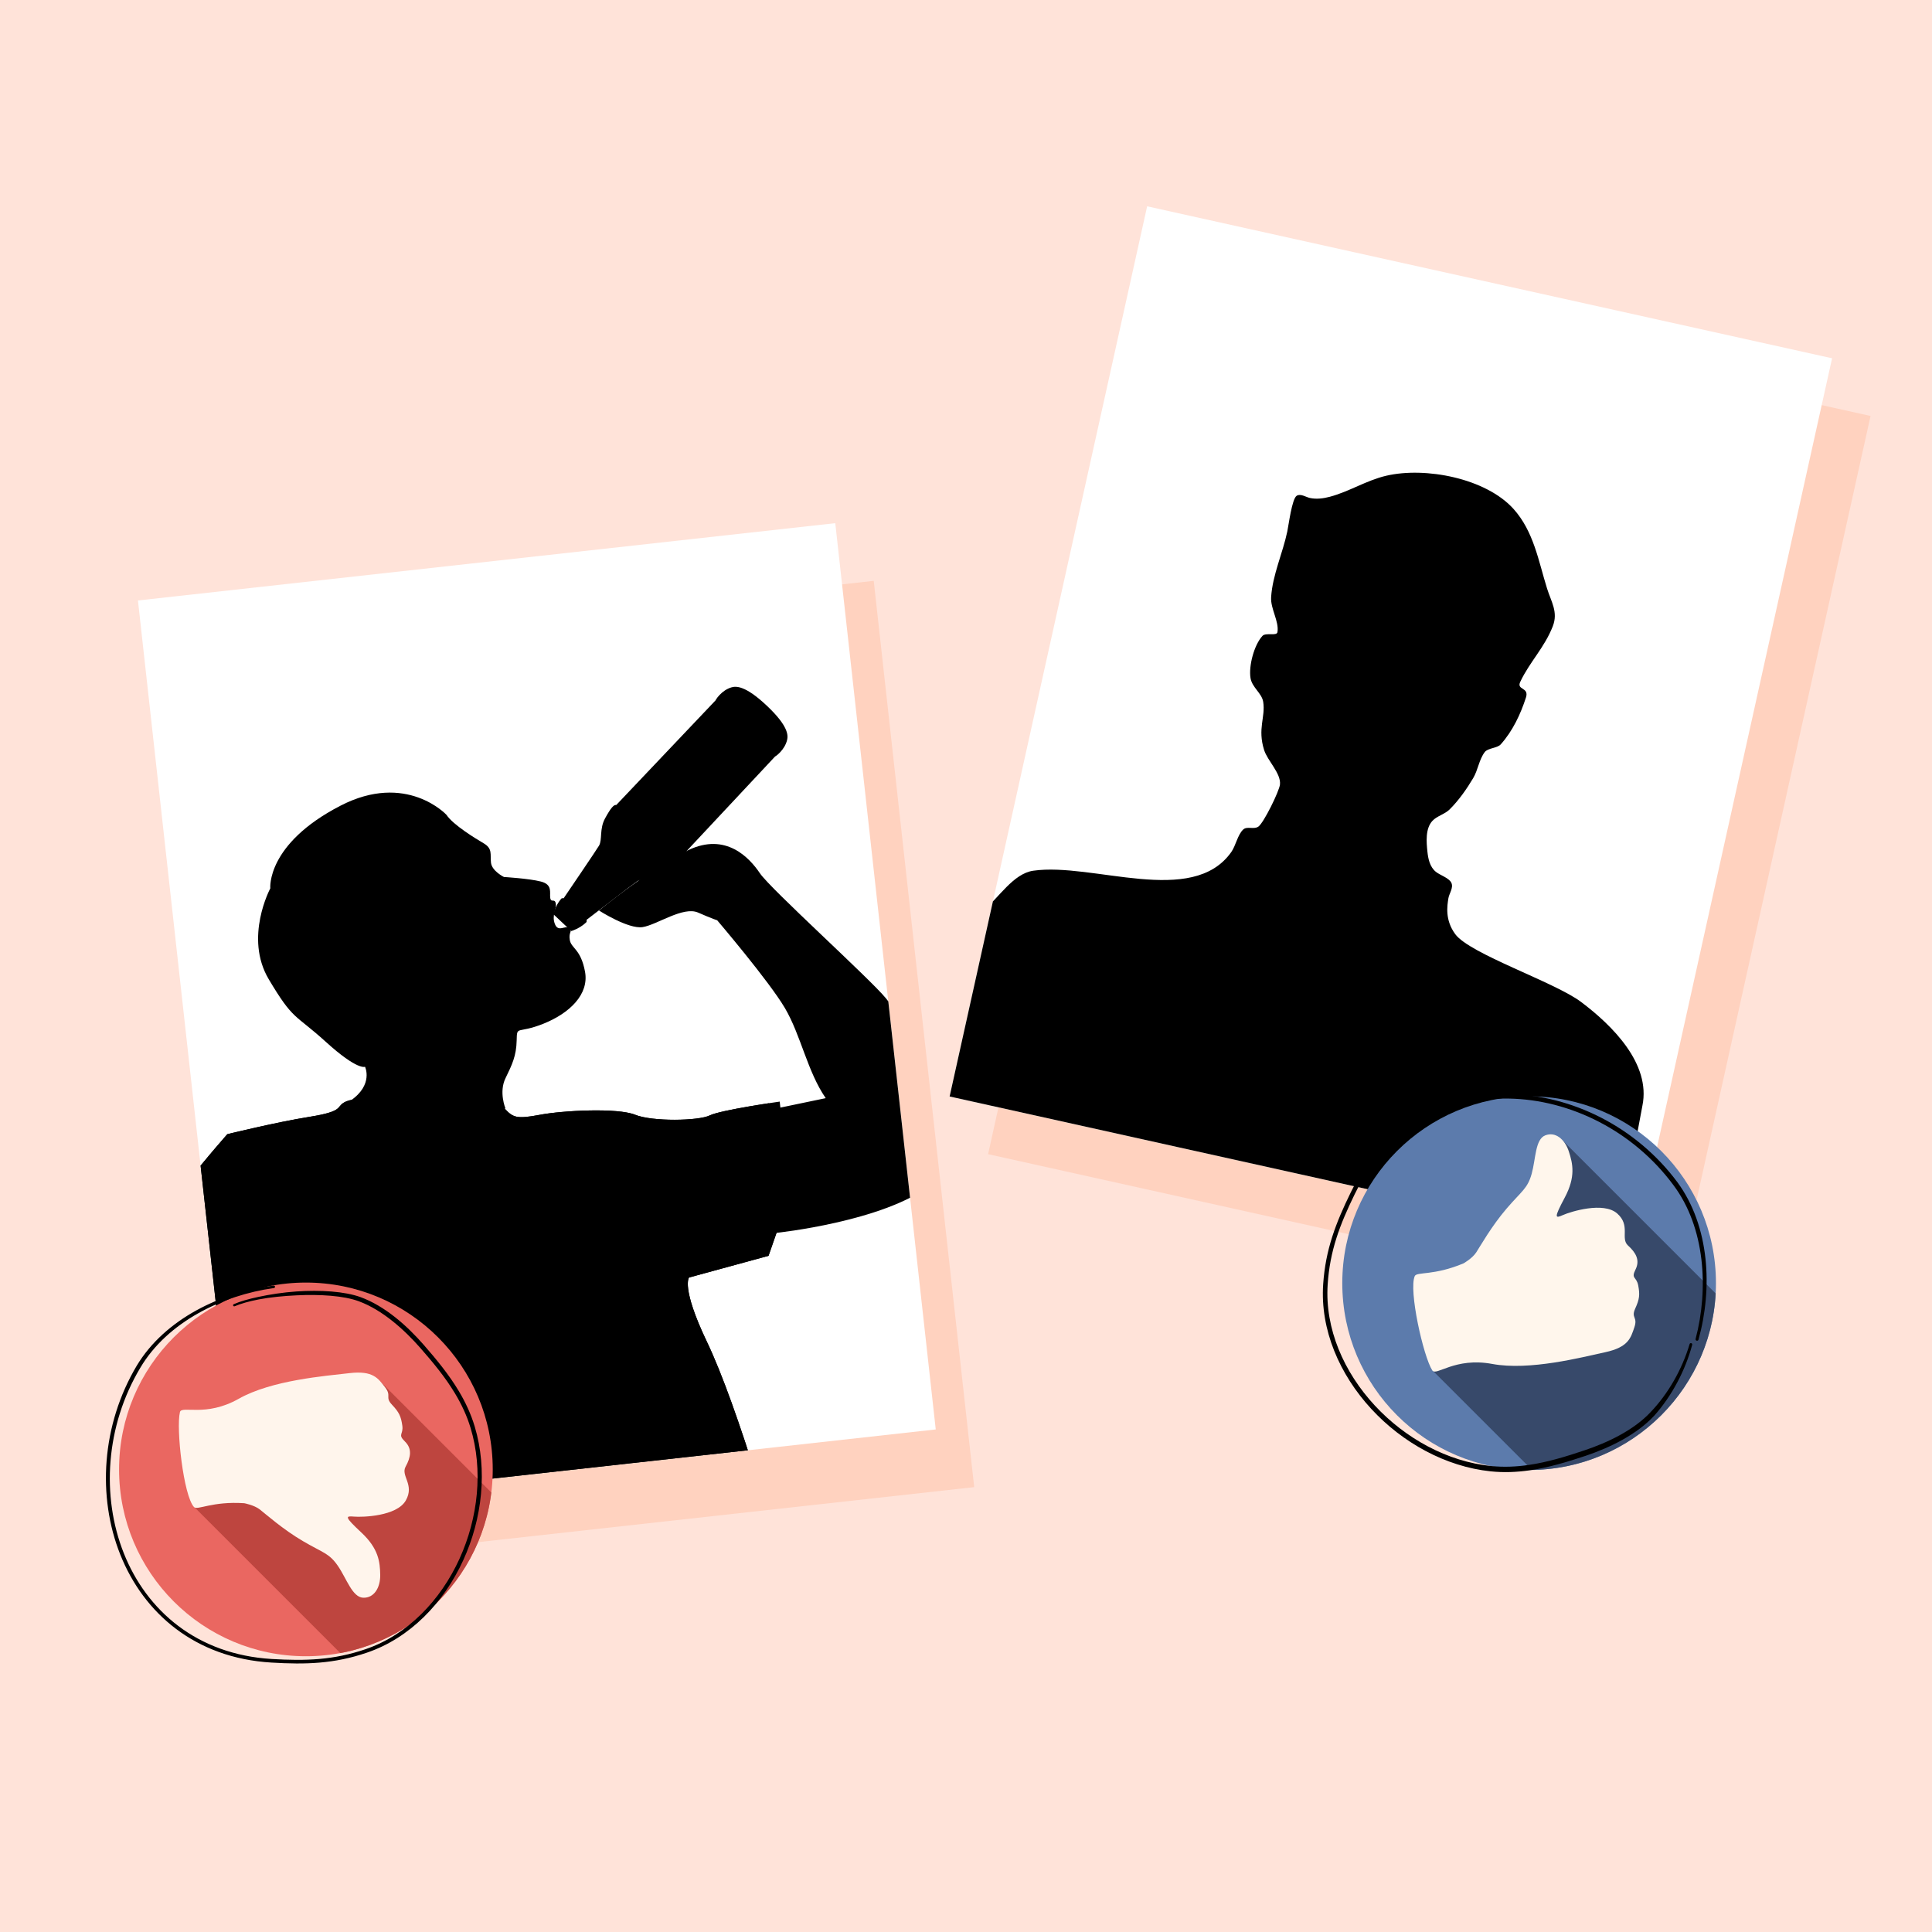
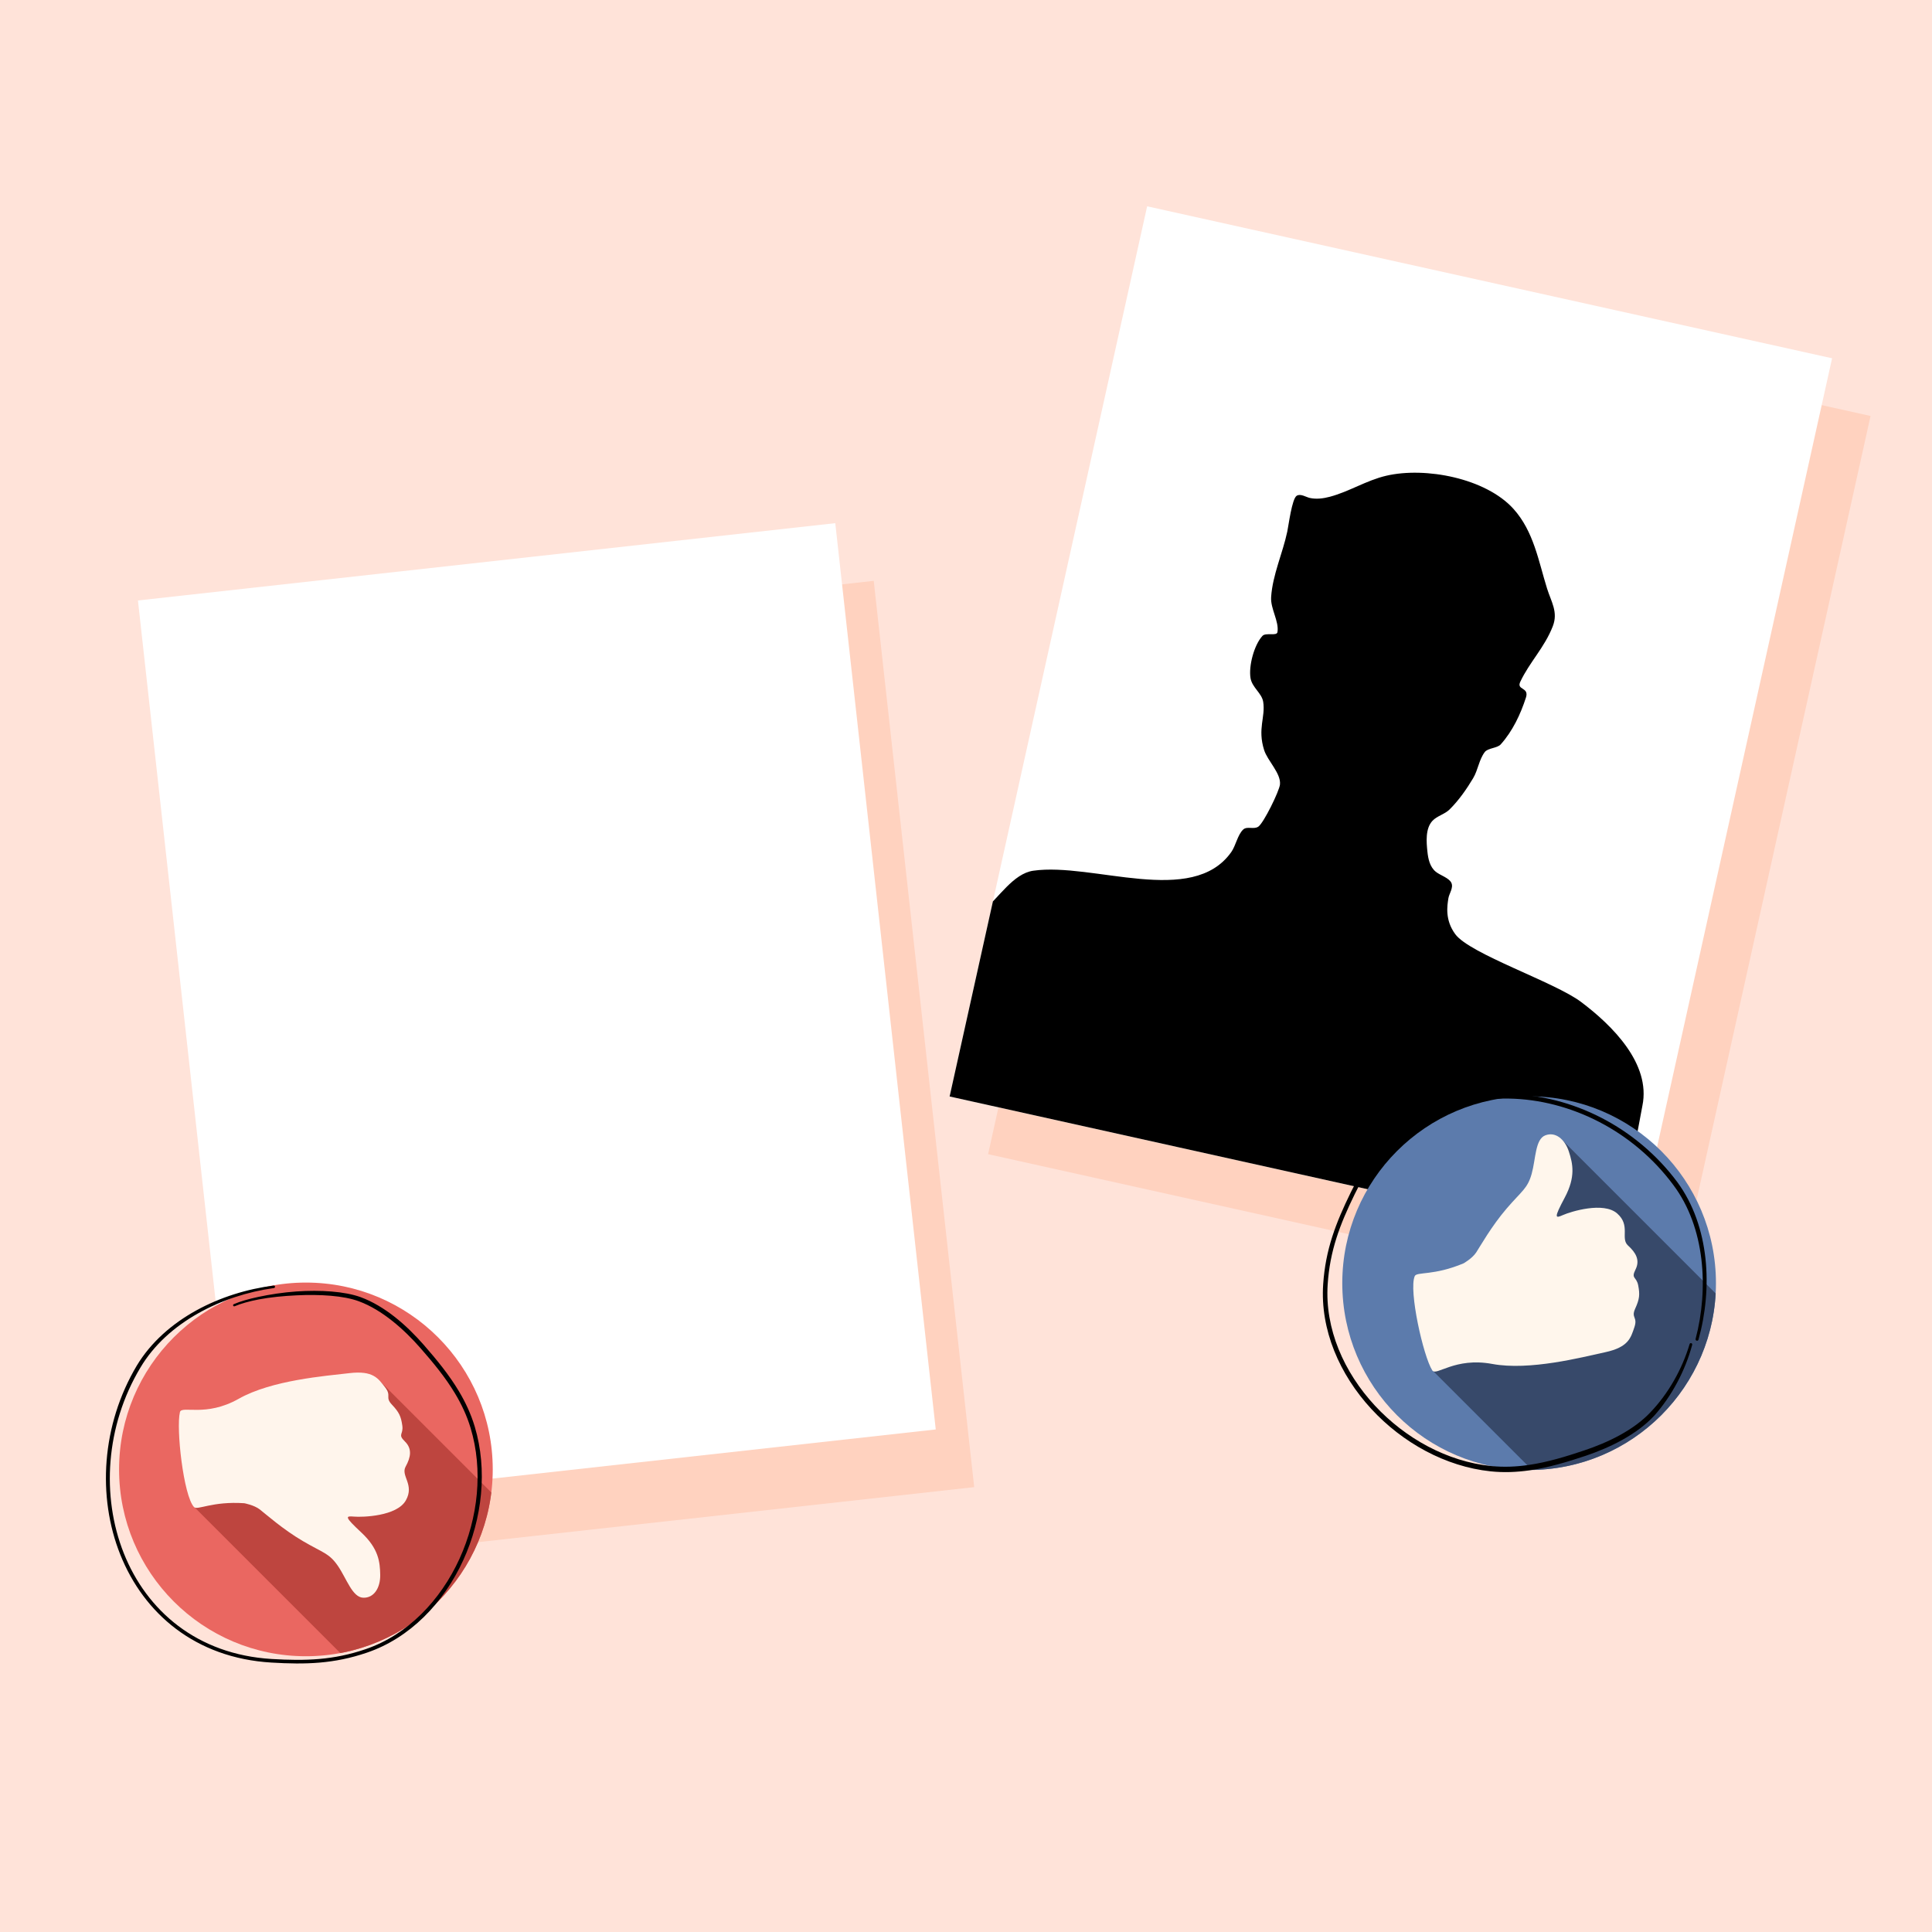
<svg xmlns="http://www.w3.org/2000/svg" xmlns:ns1="http://www.serif.com/" width="100%" height="100%" viewBox="0 0 1200 1200" version="1.1" xml:space="preserve" style="fill-rule:evenodd;clip-rule:evenodd;stroke-linejoin:round;stroke-miterlimit:2;">
  <rect id="_01-Deine-Rechte" ns1:id="01-Deine-Rechte" x="0" y="0" width="1200" height="1200" style="fill:#ffe3d9;" />
  <path d="M542.691,360.779l-433.121,48.018l62.406,562.903l433.121,-48.018l-62.406,-562.903Z" style="fill:#ffd2bf;" />
  <path d="M1161.83,258.37l-425.427,-94.399l-122.685,552.903l425.427,94.399l122.685,-552.903Z" style="fill:#ffd2bf;" />
  <path d="M518.804,324.948l-433.121,48.019l62.406,562.902l433.121,-48.018l-62.406,-562.903Z" style="fill:#fff;" />
  <clipPath id="_clip1">
-     <path d="M518.804,324.948l-433.121,48.019l62.406,562.902l433.121,-48.018l-62.406,-562.903Z" />
-   </clipPath>
+     </clipPath>
  <g clip-path="url(#_clip1)">
    <g>
      <path d="M476.575,438.596c13.212,12.543 12.967,18.2 12.313,20.995c-0.658,2.816 -2.291,5.491 -4.256,7.575c-1.964,2.085 -3.23,2.722 -3.23,2.722l-61.19,65.388c0.43,1.426 -1.52,3.452 -7.868,7.43c-6.348,3.979 -12.995,2.393 -16.672,4.731c-1.974,1.256 -31.355,23.897 -31.355,23.897c0.353,1.372 -0.395,1.706 -0.395,1.706c-4.034,3.821 -9.109,5.254 -9.109,5.254l-11.102,-10.462c-0,-0 1.129,-5.151 4.705,-9.405c-0,0 0.289,-0.766 1.68,-0.496c-0,0 20.858,-30.67 21.995,-32.716c2.117,-3.808 0.139,-10.35 3.735,-16.923c3.595,-6.572 5.501,-8.639 6.95,-8.294l61.646,-64.959c0,-0 0.561,-1.301 2.526,-3.386c1.964,-2.084 4.537,-3.873 7.309,-4.697c2.773,-0.825 8.474,-1.408 22.004,11.343l0.314,0.297Z" />
      <path d="M277.316,506.12c-0,-0 -24.828,-26.888 -65.888,-5.662c-46.219,23.892 -43.541,51.32 -43.541,51.32c-0,-0 -16.387,30.514 -0.971,56.439c15.416,25.926 15.954,21.189 35.572,38.996c19.618,17.807 24.238,15.382 24.238,15.382c0,-0 5.402,11.153 -9.019,21.042c-14.422,9.889 63.776,51.812 96.172,4.643c0,0 -4.084,-9.996 0.071,-18.534c4.155,-8.539 6.746,-13.928 6.959,-23.517c0.212,-9.59 0.211,-3.85 16.498,-10.332c16.287,-6.483 28.589,-18.229 25.956,-32.393c-2.633,-14.163 -8.538,-14.385 -9.445,-19.618c-0.906,-5.232 1.937,-5.112 -0.38,-7.359c-2.317,-2.246 -6.75,2.925 -8.887,-2.606c-2.137,-5.532 1.244,-9.389 0.54,-12.794c-0.704,-3.405 -2.95,-0.108 -3.427,-3.429c-0.477,-3.321 1.586,-8.261 -5.808,-10.162c-7.394,-1.901 -22.939,-2.814 -22.939,-2.814c0,0 -7.48,-3.66 -8.061,-8.901c-0.581,-5.242 1.161,-8.699 -4.619,-12.08c-4.877,-2.853 -18.924,-11.387 -23.021,-17.621Z" />
      <path d="M372.025,565.518c0,0 18.204,11.702 27.11,10.322c8.905,-1.381 25.161,-13.107 34.466,-9.025c9.305,4.083 11.853,4.784 11.853,4.784c0,0 32.182,37.74 42.074,54.543c9.892,16.804 13.966,39.489 25.34,55.939l-28.159,5.866l-0.412,-3.725c-0,0 -36.651,5.211 -43.481,8.591c-6.831,3.38 -35.59,3.946 -46.369,-0.433c-10.779,-4.378 -44.568,-2.717 -59.186,0.051c-14.619,2.768 -16.724,1.678 -22.036,-4.143c-5.313,-5.82 -78.876,-6.099 -78.876,-6.099l-10.69,0.836c-0,0 -5.699,-0.853 -10.223,1.914c-4.525,2.768 -0.345,5.404 -21.152,8.735c-20.807,3.332 -51.076,10.785 -51.076,10.785c0,0 -56.676,63.64 -78.184,107.644c-21.509,44.005 -28.153,40.74 -32.743,48.452c-4.59,7.713 -15.556,22.135 -6.117,35.495c9.439,13.361 35.373,50.476 50.955,66.357c15.583,15.881 82.33,57.167 107.643,72.136c13.46,7.959 15.613,5.839 15.613,5.839l11.664,-44.633c0,-0 -9.189,9.294 -28.408,-12.42c-53.343,-60.268 -81.236,-80.17 -79.849,-90.329c1.387,-10.158 15.185,-19.778 21.136,-25.24c0.76,-0.698 8.256,2.687 8.256,2.687c-0,-0 17.412,-34.613 24.582,-26.604c7.171,8.009 25.288,85.333 54.283,151.906l-11.664,44.633l-8.528,35.396c-0,-0 12.527,8.777 28.474,15.497c-0,0 -10.7,17.905 -8.625,66.136c-0,0 31.9,0.238 79.531,-9.537c55.052,-11.297 62.324,-25.67 93.52,-33.01c36.811,-8.66 106.058,-16.873 106.058,-16.873c-0,0 -2.501,-43.218 -1.725,-43.645c8.819,-4.848 16.561,-9.703 16.561,-9.861c0.018,-3.587 -2.972,-17.999 -4.824,-25.209c-14.586,-56.789 -40.538,-145.713 -59.705,-185.8c-16.277,-34.041 -11.126,-40.006 -11.126,-40.006l49.372,-13.476l4.963,-14.257c0,-0 66.312,-6.933 95.688,-29.731c29.377,-22.797 10.314,-32.408 10.314,-32.408c0,-0 -17.718,-58.412 -38.035,-83.503c-9.644,-11.91 -71.76,-67.988 -78.278,-77.671c-6.518,-9.682 -21.144,-25.544 -44.471,-14.416c-23.327,11.128 -55.514,37.51 -55.514,37.51Z" />
      <clipPath id="_clip2">
        <path d="M372.025,565.518c0,0 18.204,11.702 27.11,10.322c8.905,-1.381 25.161,-13.107 34.466,-9.025c9.305,4.083 11.853,4.784 11.853,4.784c0,0 32.182,37.74 42.074,54.543c9.892,16.804 13.966,39.489 25.34,55.939l-28.159,5.866l-0.412,-3.725c-0,0 -36.651,5.211 -43.481,8.591c-6.831,3.38 -35.59,3.946 -46.369,-0.433c-10.779,-4.378 -44.568,-2.717 -59.186,0.051c-14.619,2.768 -16.724,1.678 -22.036,-4.143c-5.313,-5.82 -78.876,-6.099 -78.876,-6.099l-10.69,0.836c-0,0 -5.699,-0.853 -10.223,1.914c-4.525,2.768 -0.345,5.404 -21.152,8.735c-20.807,3.332 -51.076,10.785 -51.076,10.785c0,0 -56.676,63.64 -78.184,107.644c-21.509,44.005 -28.153,40.74 -32.743,48.452c-4.59,7.713 -15.556,22.135 -6.117,35.495c9.439,13.361 35.373,50.476 50.955,66.357c15.583,15.881 82.33,57.167 107.643,72.136c13.46,7.959 15.613,5.839 15.613,5.839l11.664,-44.633c0,-0 -9.189,9.294 -28.408,-12.42c-53.343,-60.268 -81.236,-80.17 -79.849,-90.329c1.387,-10.158 15.185,-19.778 21.136,-25.24c0.76,-0.698 8.256,2.687 8.256,2.687c-0,-0 17.412,-34.613 24.582,-26.604c7.171,8.009 25.288,85.333 54.283,151.906l-11.664,44.633l-8.528,35.396c-0,-0 12.527,8.777 28.474,15.497c-0,0 -10.7,17.905 -8.625,66.136c-0,0 31.9,0.238 79.531,-9.537c55.052,-11.297 62.324,-25.67 93.52,-33.01c36.811,-8.66 106.058,-16.873 106.058,-16.873c-0,0 -2.501,-43.218 -1.725,-43.645c8.819,-4.848 16.561,-9.703 16.561,-9.861c0.018,-3.587 -2.972,-17.999 -4.824,-25.209c-14.586,-56.789 -40.538,-145.713 -59.705,-185.8c-16.277,-34.041 -11.126,-40.006 -11.126,-40.006l49.372,-13.476l4.963,-14.257c0,-0 66.312,-6.933 95.688,-29.731c29.377,-22.797 10.314,-32.408 10.314,-32.408c0,-0 -17.718,-58.412 -38.035,-83.503c-9.644,-11.91 -71.76,-67.988 -78.278,-77.671c-6.518,-9.682 -21.144,-25.544 -44.471,-14.416c-23.327,11.128 -55.514,37.51 -55.514,37.51Z" />
      </clipPath>
      <g clip-path="url(#_clip2)">
        <path d="M509.745,1025.25l-353.681,39.211l17.674,159.412l353.68,-39.211l-17.673,-159.412Z" />
        <path d="M124.523,869.983l-73.188,-48.265l82.815,-147.37l79.615,5.778l4.952,2.983c7.099,3.442 62.997,41.622 95.234,5.966l161.678,-16.391c-0,0 16.221,89.749 1.765,110.035c-14.456,20.286 37.397,249.198 37.397,249.198c-4.508,14.48 -47.018,34.531 -100.929,49.006c-77.42,20.788 -178.351,30.076 -224.015,-5.145l8.528,-35.396l11.664,-44.633l-74.876,-105.599l-10.64,-20.167Z" />
      </g>
    </g>
  </g>
  <g>
    <g>
      <circle cx="190.004" cy="912.674" r="116.047" style="fill:#ea6761;" />
      <clipPath id="_clip3">
        <circle cx="190.004" cy="912.674" r="116.047" />
      </clipPath>
      <g clip-path="url(#_clip3)">
        <path d="M120.899,936.268l117.545,117.545l99.383,-94.119l-102.732,-102.732l-114.196,79.306Z" style="fill:#be453f;" />
      </g>
      <path d="M151.74,933.685c0,0 6.044,1.096 9.616,3.855c3.572,2.758 14.216,12.294 26.764,19.652c12.547,7.359 16.301,7.474 21.733,15.385c5.432,7.911 8.97,19.551 15.732,19.797c6.763,0.245 10.697,-6.206 10.575,-14.224c-0.121,-8.018 -1.028,-16.297 -11.706,-26.259c-10.678,-9.963 -9.894,-10.355 -4.596,-9.9c5.298,0.455 26.605,-0.17 32.199,-10.035c5.594,-9.865 -3.303,-15.224 -0.115,-21.007c3.189,-5.783 4.207,-11.068 -0.465,-15.631c-4.672,-4.562 -0.787,-4.185 -1.6,-9.861c-0.814,-5.677 -1.927,-8.227 -6.442,-12.999c-4.515,-4.772 -0.016,-5.324 -4.256,-10.789c-4.241,-5.466 -7.396,-10.526 -22.189,-8.78c-14.793,1.747 -48.159,4.287 -68.729,15.926c-20.57,11.638 -35.445,3.955 -36.502,8.292c-2.453,10.067 2.216,51.949 8.742,58.948c2.082,2.232 11.219,-3.722 31.239,-2.37Z" style="fill:#fff5ec;" />
    </g>
    <path d="M169.948,798.49c-16.308,2.062 -33.128,7.22 -48.038,15.443c-15.105,8.33 -28.24,19.806 -36.97,34.314c-21.871,36.779 -24.629,81.3 -10.208,117.396c14.526,36.359 46.455,64.201 93.884,67.011c10.739,0.648 20.427,0.831 29.921,0.015c9.681,-0.831 19.161,-2.699 29.345,-6.168c26.791,-9.112 47.725,-30.965 59.813,-57.339c11.887,-25.934 15.212,-56.229 7.184,-83.039c-2.368,-7.909 -5.772,-15.177 -9.87,-22.037c-6.099,-10.21 -13.735,-19.514 -21.752,-28.693c-5.201,-5.95 -11.217,-11.992 -17.815,-17.222c-6.678,-5.292 -13.95,-9.749 -21.525,-12.514c-9.835,-3.56 -24.937,-4.529 -39.759,-3.508c-8.312,0.573 -16.511,1.846 -23.653,3.37c-6.078,1.297 -11.391,2.81 -15.316,4.533c-0.354,0.154 -0.518,0.566 -0.365,0.921c0.154,0.354 0.566,0.518 0.921,0.365c3.868,-1.644 9.086,-3.126 15.074,-4.26c7.092,-1.342 15.253,-2.14 23.478,-2.526c14.44,-0.677 29.122,0.165 38.658,3.721c7.291,2.697 14.259,7.054 20.688,12.164c6.453,5.129 12.363,11.02 17.463,16.838c7.926,9.033 15.484,18.185 21.522,28.237c3.999,6.658 7.331,13.711 9.653,21.393c7.919,26.197 4.71,55.832 -6.853,81.221c-11.751,25.8 -32.133,47.229 -58.292,56.19c-9.991,3.418 -19.294,5.264 -28.794,6.092c-9.389,0.819 -18.971,0.647 -29.593,0.019c-46.417,-2.794 -77.669,-30.048 -91.838,-65.653c-14.107,-35.451 -11.303,-79.152 10.231,-115.216c8.396,-14.228 21.15,-25.49 35.807,-33.764c14.623,-8.255 31.144,-13.542 47.203,-15.759c0.427,-0.056 0.727,-0.448 0.671,-0.875c-0.057,-0.426 -0.449,-0.727 -0.875,-0.67Z" />
  </g>
  <path d="M1137.94,222.539l-425.427,-94.399l-122.685,552.903l425.427,94.4l122.685,-552.904Z" style="fill:#fff;" />
  <clipPath id="_clip4">
    <path d="M1137.94,222.539l-425.427,-94.399l-122.685,552.903l425.427,94.4l122.685,-552.904Z" />
  </clipPath>
  <g clip-path="url(#_clip4)">
    <g>
      <g>
        <path d="M559.627,729.77c-0.152,0.628 40.135,-148.561 40.373,-149.16c0.578,-1.417 1.246,-2.777 1.957,-4.127c2.131,-4.068 4.847,-7.679 8.499,-10.653c9.867,-8.039 18.784,-23.218 31.342,-25.017c36.972,-5.285 98.729,22.699 122.961,-11.578c2.826,-3.987 3.943,-10.74 7.398,-13.989c2.41,-2.269 6.646,0.147 9.456,-1.832c3.317,-2.329 12.97,-21.992 13.398,-26.166c0.698,-6.925 -7.739,-14.704 -9.843,-21.388c-4.217,-13.371 0.917,-20.299 -0.572,-29.913c-0.853,-5.446 -6.898,-8.894 -7.874,-14.763c-1.241,-7.456 2.195,-20.532 7.394,-26.21c2.092,-2.276 8.911,0.301 9.339,-2.359c1.083,-6.692 -4.412,-14.547 -3.938,-21.753c0.903,-13.829 7.184,-27.205 10.039,-40.711c0.803,-3.786 2.877,-20.244 5.8,-22.187c2.383,-1.575 5.802,0.8 8.176,1.322c4.073,0.916 8.503,0.317 12.411,-0.723c12.173,-3.239 22.706,-10.181 35.047,-13.064c24.381,-5.682 61.86,1.541 79.033,20.557c12.622,13.979 15.632,32.691 20.865,49.439c2.571,8.249 7.006,14.623 3.591,23.453c-5.116,13.221 -14.448,22.273 -20.219,34.548c-2.488,5.311 5.669,3.139 3.529,9.767c-3.343,10.361 -8.276,20.845 -15.652,29.075c-2.191,2.453 -7.973,2.191 -9.951,4.809c-3.508,4.635 -4.175,11.121 -7.169,16.153c-4.039,6.79 -8.961,13.847 -14.688,19.494c-3.01,2.963 -7.771,3.998 -10.611,7.037c-4.489,4.8 -3.757,13.234 -3.12,19.223c0.464,4.337 1.469,9.391 5.224,12.434c2.694,2.191 8.231,3.775 9.664,6.904c1.397,3.041 -1.407,6.631 -1.868,9.545c-0.735,4.668 -2.239,13.41 4.252,22.276c9.02,12.32 61.727,29.743 78.174,42.129c19.312,14.53 43.435,38.342 38.083,64.424c-0.296,1.459 -30.152,162.34 -31.742,162.349c-26.992,0.16 -134.98,-12.871 -222.411,-34.026c-122.028,-29.525 -199.37,-81.025 -206.347,-85.319Z" />
      </g>
    </g>
  </g>
  <g>
    <circle cx="949.762" cy="796.987" r="116.047" style="fill:#5c7bac;" />
    <clipPath id="_clip5">
      <path d="M949.762,680.941c64.049,-0 116.047,51.998 116.047,116.046c0,64.049 -51.998,116.047 -116.047,116.047c-64.048,0 -116.047,-51.998 -116.047,-116.047c0,-64.048 51.999,-116.046 116.047,-116.046Z" />
    </clipPath>
    <g clip-path="url(#_clip5)">
      <path d="M890.157,851.591l92.599,92.599l116.29,-107.383l-129.705,-129.704l-79.184,144.488Z" style="fill:#37496a;" />
    </g>
    <path d="M909.047,784.684c-0,0 5.359,-3 7.841,-6.77c2.482,-3.77 9.448,-16.247 18.923,-27.284c9.476,-11.036 12.989,-12.365 15.554,-21.613c2.567,-9.247 2.13,-21.404 8.445,-23.833c6.316,-2.431 12.133,2.391 14.624,10.014c2.49,7.623 4.324,15.747 -2.537,28.638c-6.861,12.892 -5.992,13.008 -1.13,10.856c4.863,-2.152 25.217,-8.486 33.713,-0.974c8.496,7.512 1.823,15.471 6.719,19.904c4.894,4.433 7.574,9.1 4.64,14.933c-2.936,5.834 0.615,4.214 1.691,9.847c1.075,5.633 0.851,8.407 -1.868,14.387c-2.72,5.98 1.715,5.04 -0.518,11.586c-2.235,6.548 -3.574,12.358 -18.132,15.515c-14.558,3.155 -46.938,11.596 -70.174,7.275c-23.235,-4.323 -34.806,7.778 -37.215,4.02c-5.592,-8.724 -14.787,-49.849 -10.89,-58.589c1.243,-2.788 11.819,-0.127 30.314,-7.912Z" style="fill:#fff6ec;" />
    <path d="M1054.97,832.079c4.406,-15.86 6.156,-33.391 4.325,-50.343c-1.856,-17.192 -7.401,-33.776 -17.443,-47.459c-25.57,-34.405 -65.666,-54.118 -104.601,-54.711c-39.23,-0.599 -77.302,18.17 -98.212,60.942c-4.743,9.67 -8.647,18.55 -11.558,27.636c-2.97,9.27 -4.906,18.756 -5.633,29.51c-1.924,28.301 10.195,56.112 29.917,77.485c19.394,21.017 46.132,35.796 74.031,38.731c8.237,0.866 16.28,0.526 24.213,-0.617c11.789,-1.698 23.334,-5.17 34.91,-9.04c7.499,-2.538 15.391,-5.802 22.763,-9.901c7.466,-4.151 14.397,-9.156 19.874,-15.103c5.248,-5.85 10.138,-12.883 14.274,-20.663c3.839,-7.224 7.037,-15.084 9.222,-23.248c0.126,-0.444 -0.133,-0.907 -0.578,-1.032c-0.443,-0.126 -0.906,0.133 -1.032,0.578c-2.363,7.953 -5.693,15.591 -9.673,22.567c-4.249,7.447 -9.24,14.128 -14.529,19.651c-5.29,5.668 -11.979,10.407 -19.161,14.346c-7.215,3.955 -14.929,7.098 -22.258,9.535c-11.373,3.825 -22.712,7.266 -34.298,8.963c-7.66,1.123 -15.428,1.483 -23.386,0.669c-27.159,-2.767 -53.209,-17.103 -72.144,-37.498c-19.241,-20.723 -31.149,-47.713 -29.355,-75.238c0.689,-10.516 2.56,-19.794 5.448,-28.864c2.855,-8.971 6.701,-17.736 11.365,-27.287c20.412,-41.672 57.521,-59.985 95.756,-59.343c38.082,0.64 77.255,20.045 102.186,53.756c9.88,13.19 15.346,29.256 17.348,45.926c1.998,16.649 0.545,33.909 -3.569,49.567c-0.133,0.495 0.16,1.007 0.656,1.142c0.496,0.133 1.008,-0.16 1.142,-0.657Z" />
  </g>
</svg>